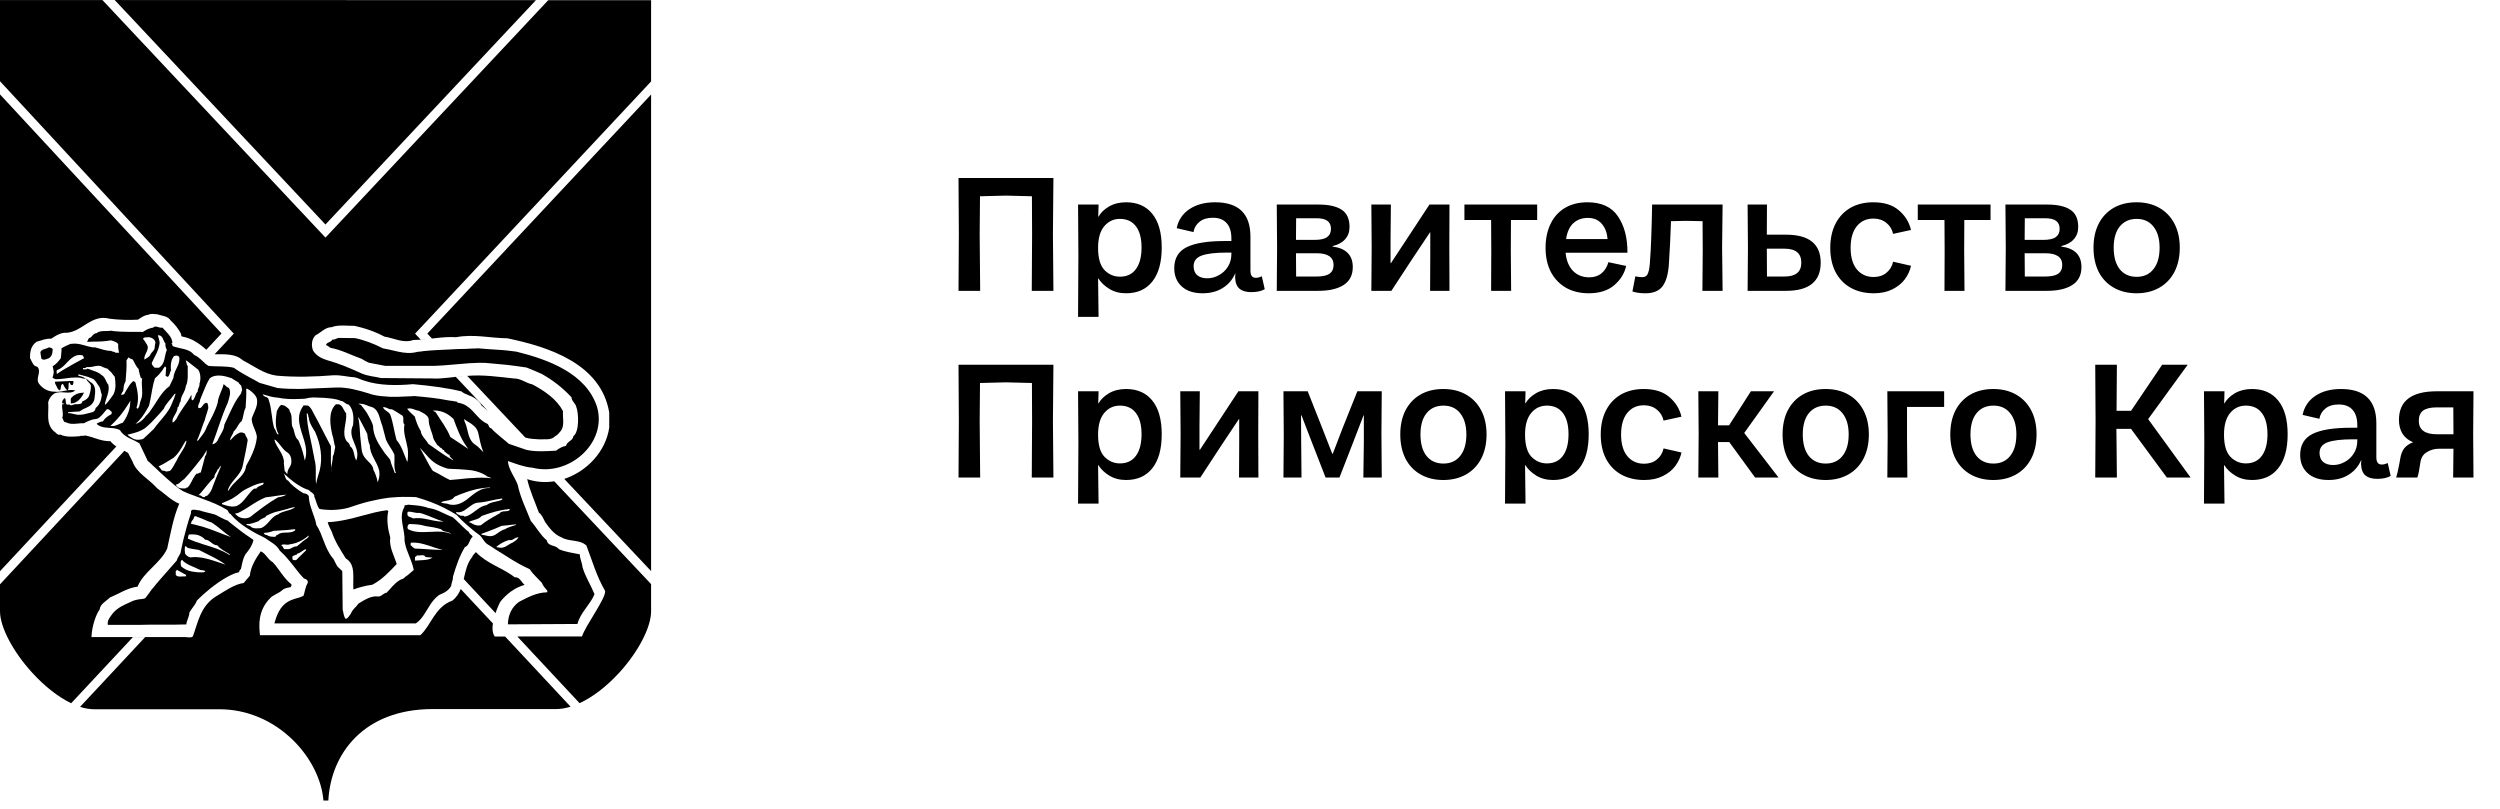
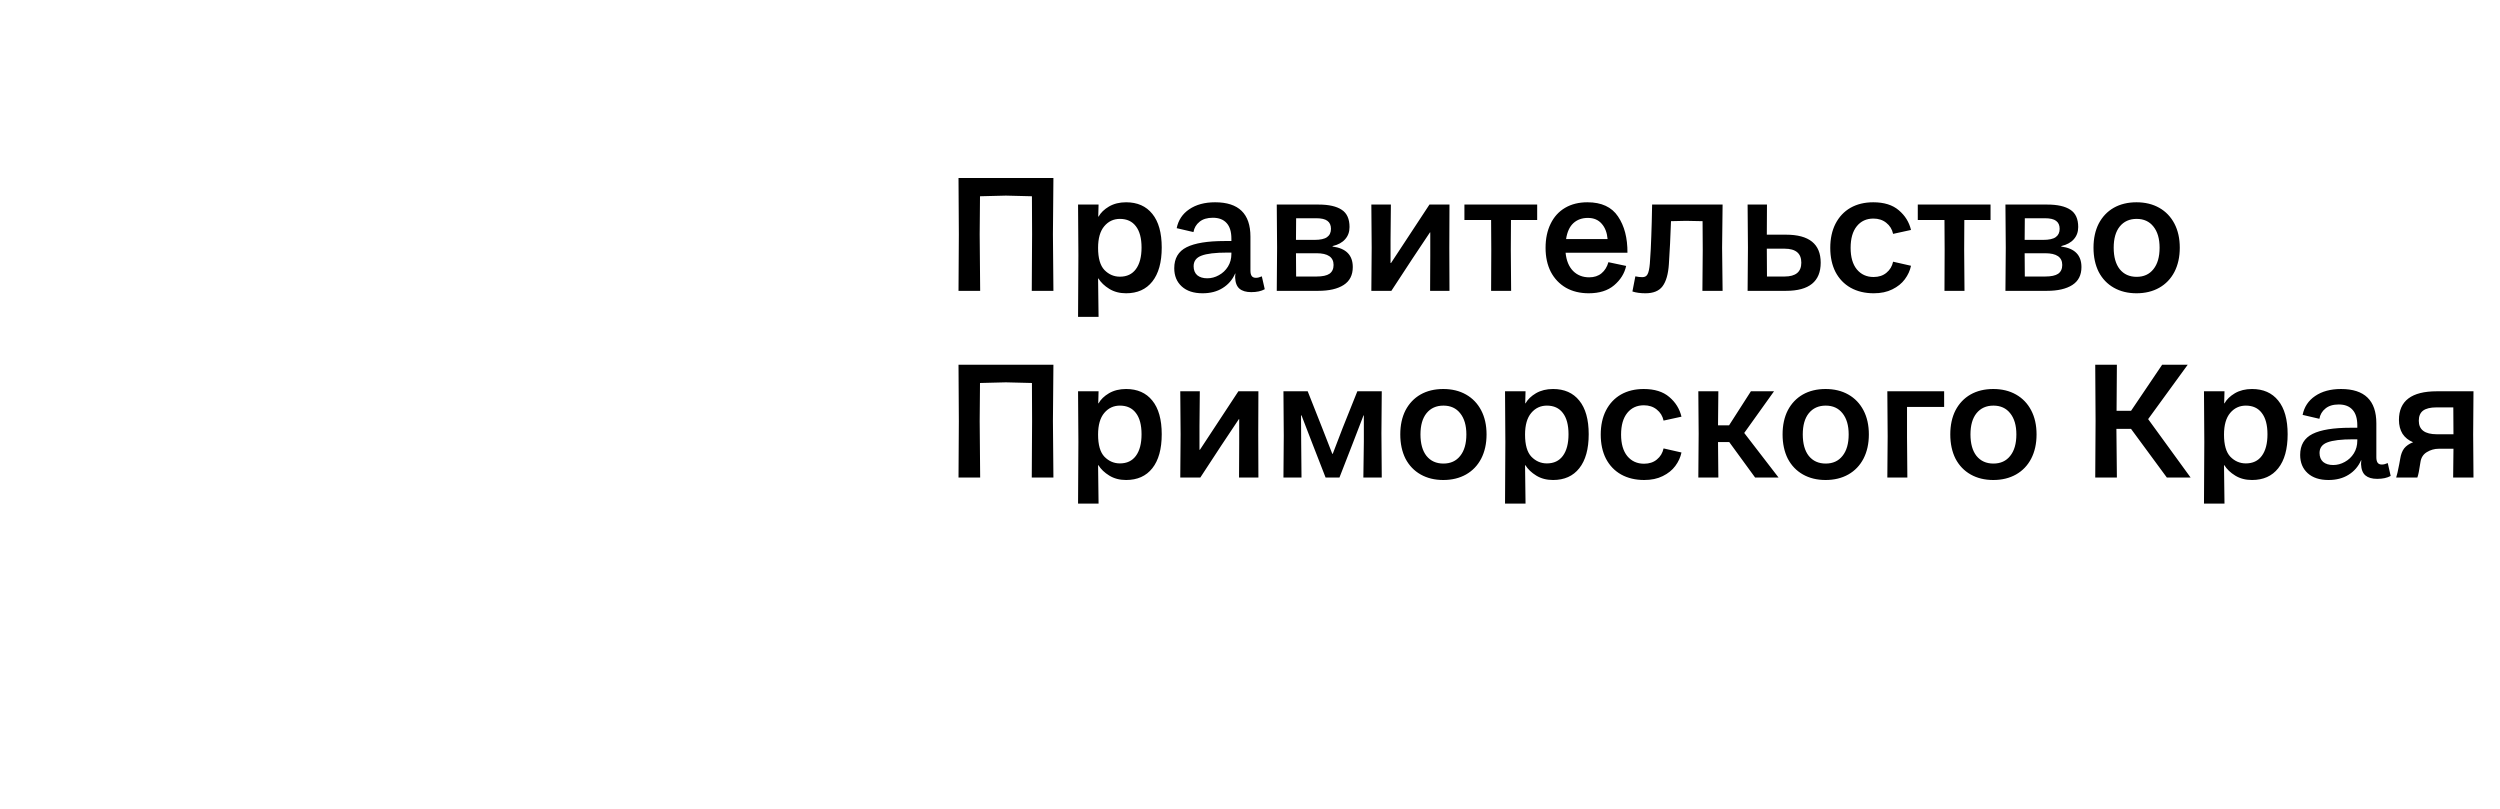
<svg xmlns="http://www.w3.org/2000/svg" width="241" height="78" viewBox="0 0 241 78" fill="none">
  <g clip-path="url(#clip0_213_6699)">
    <path fill-rule="evenodd" clip-rule="evenodd" d="M62.766 0.02H52.848L31.374 22.903L9.873 0.005H0V7.83L22.54 32.163L20.686 34.151C21.672 34.151 22.689 34.082 23.405 34.733C24.474 35.285 25.442 36.054 26.671 36.214C28.472 36.374 30.384 36.321 32.131 36.176C32.881 36.142 33.506 36.336 34.203 36.374C34.45 36.428 34.667 36.534 34.899 36.622C34.968 36.641 35.04 36.675 35.113 36.694C36.521 37.178 38.254 37.178 39.807 37.033C41.414 37.178 42.983 37.372 44.483 37.73C44.875 38.069 45.358 38.103 45.77 38.388C46.021 38.567 46.288 38.781 46.413 39.085C46.623 39.253 46.821 39.439 47.026 39.603L43.938 36.328C44.201 36.302 44.46 36.279 44.727 36.268C43.676 36.306 42.678 36.553 41.578 36.481L36.738 36.443C36.152 36.302 35.489 36.264 34.899 36.016C34.846 35.997 34.789 35.978 34.739 35.944C33.685 35.479 32.721 35.053 31.56 34.729C31.023 34.569 30.506 34.318 30.186 33.804C29.988 33.34 30.026 32.696 30.418 32.323C30.936 32.072 31.347 31.539 31.971 31.539C32.577 31.287 33.472 31.413 34.184 31.413C34.431 31.466 34.663 31.539 34.899 31.592C35.65 31.805 36.361 32.072 37.058 32.449C37.987 32.593 38.878 33.126 39.861 32.772C41.269 32.772 42.556 32.414 43.969 32.506C45.648 32.182 47.255 32.593 48.911 32.612C52.855 33.435 57.942 35.042 58.73 39.77V41.214C58.414 43.487 56.602 45.44 54.394 46.167L62.766 55.054V9.113L41.193 32.159L41.639 32.631C41.281 32.677 40.923 32.715 40.557 32.738L40.013 32.163L62.766 7.849V0.02Z" fill="black" />
-     <path fill-rule="evenodd" clip-rule="evenodd" d="M41.73 68.353H53.617C54.055 68.353 54.519 68.273 55.003 68.124L48.694 61.362H47.696C47.453 61.023 47.441 60.521 47.529 60.011C47.525 60.037 47.514 60.068 47.51 60.094L44.414 56.782C44.414 56.782 44.414 56.774 44.418 56.767C44.251 57.193 44.011 57.585 43.607 57.898C41.894 58.522 41.555 60.308 40.519 61.233H25.061C24.954 60.27 24.867 58.895 25.99 57.719C26.314 57.327 26.831 57.239 27.204 56.896C27.437 56.679 27.741 56.664 28.027 56.592C28.065 56.504 28.172 56.378 28.046 56.291C27.353 55.739 26.923 54.882 26.298 54.2C25.815 53.953 25.62 53.344 25.137 53.146C24.638 53.881 24.174 54.612 24.082 55.503L23.492 56.2C22.601 56.325 21.726 56.95 20.922 57.433C19.262 58.396 19.068 60.144 18.584 61.359C18.371 61.519 18.12 61.412 17.815 61.412H8.818C8.852 60.27 9.336 59.074 9.602 58.77C9.656 58.214 10.227 57.966 10.585 57.608C11.476 57.235 12.264 56.679 13.261 56.553C13.833 55.126 15.493 54.284 16.117 52.879C16.456 51.398 16.688 49.932 17.278 48.558C16.494 48.234 15.87 47.575 15.154 47.077C14.423 46.22 13.155 45.596 12.782 44.507L12.351 43.669C12.237 43.593 12.115 43.524 11.99 43.456L0 56.329V58.933C0 60.449 1.256 62.836 3.122 64.869C4.344 66.202 5.646 67.207 6.861 67.793L12.812 61.419H13.992L7.718 68.14C8.19 68.292 8.643 68.372 9.066 68.372H21.147C23.804 68.372 26.352 69.453 28.32 71.422C29.973 73.074 31.016 75.184 31.18 77.171H31.652C31.884 72.697 35.029 68.353 41.73 68.353Z" fill="black" />
-     <path fill-rule="evenodd" clip-rule="evenodd" d="M48.222 58.019C48.222 58.019 48.222 58.019 48.218 58.022C48.237 57.992 48.233 57.996 48.222 58.019C48.827 57.238 49.665 56.633 50.571 56.381C50.266 56.13 50.091 55.597 49.623 55.65C48.427 54.721 46.962 54.363 45.876 53.221C45.751 53.381 45.538 53.545 45.538 53.667C45.027 54.276 44.883 55.056 44.704 55.818L47.765 59.1C47.753 59.134 47.746 59.169 47.734 59.203C47.932 58.601 48.176 58.106 48.222 58.015V58.019Z" fill="black" />
    <path fill-rule="evenodd" clip-rule="evenodd" d="M43.451 38.638C43.093 38.569 42.72 38.512 42.347 38.444C41.882 38.371 41.364 38.318 40.866 38.265C40.542 38.227 40.241 38.212 39.941 38.177C39.724 38.196 39.51 38.212 39.297 38.212C38.726 38.249 38.117 38.265 37.546 38.249C36.993 38.212 36.457 38.177 35.958 38.052C35.832 38.017 35.691 37.983 35.547 37.926C34.549 37.625 33.494 37.321 32.425 37.355C31.728 37.374 30.997 37.427 30.247 37.442C29.782 37.461 29.318 37.477 28.853 37.496C28.495 37.496 28.137 37.477 27.783 37.477C27.444 37.458 27.086 37.442 26.748 37.404L25.019 36.906C24.714 36.727 24.414 36.567 24.109 36.407C23.61 36.121 23.108 35.855 22.643 35.531C22.624 35.497 22.59 35.478 22.555 35.459C21.805 35.264 20.933 35.352 20.13 35.28C19.913 35.173 19.738 35.013 19.559 34.834C19.433 34.709 19.293 34.583 19.152 34.476C19.045 34.389 18.935 34.316 18.813 34.263C18.775 34.244 18.74 34.229 18.706 34.21C18.44 33.871 18.082 33.73 17.69 33.639C17.404 33.566 17.084 33.513 16.799 33.422C16.745 33.406 16.692 33.387 16.639 33.353C16.604 33.3 16.639 33.136 16.498 33.121C16.532 33.068 16.585 33.102 16.623 33.087C16.604 32.462 16.071 32.051 15.66 31.587C15.573 31.605 15.466 31.587 15.375 31.567C15.18 31.514 14.982 31.423 14.822 31.529C14.803 31.548 14.784 31.567 14.769 31.583C14.644 31.602 14.518 31.617 14.411 31.67C14.179 31.743 13.966 31.864 13.753 32.009C13.646 31.99 13.52 31.99 13.414 31.99H12.45C11.914 31.99 11.415 31.971 10.916 31.918C10.844 31.899 10.771 31.88 10.699 31.88C10.235 31.967 9.648 31.807 9.29 32.131C9.146 32.112 9.039 32.218 8.932 32.325C8.864 32.416 8.791 32.485 8.719 32.542C8.468 32.561 8.506 32.881 8.361 32.953C8.54 32.953 8.734 32.953 8.932 32.934C9.542 32.934 10.128 32.915 10.699 32.809C10.752 32.828 10.825 32.843 10.916 32.881C11.076 32.934 11.289 33.007 11.396 33.167C11.377 33.452 11.415 33.772 11.483 34.004H11.126C11.072 33.932 10.985 33.917 10.912 33.898C10.84 33.898 10.768 33.879 10.718 33.825C10.147 33.825 9.682 33.612 9.165 33.486H8.932C8.632 33.433 8.361 33.361 8.076 33.273C7.703 33.167 7.307 33.079 6.842 33.148C6.823 33.148 6.789 33.148 6.754 33.167C6.416 33.327 6.309 33.346 5.932 33.574C5.951 33.753 5.86 34.522 5.86 34.537C5.646 34.823 5.395 35.127 5.075 35.306C5.163 35.737 5.254 35.824 5.075 36.376C5.075 36.395 5.075 36.41 5.056 36.43H5.075L5.361 36.555C5.879 36.555 6.362 36.468 6.842 36.41C7.128 36.392 7.413 36.376 7.718 36.41C7.824 36.449 7.95 36.483 8.076 36.498H8.289C8.415 36.803 8.628 36.875 8.753 37.123C8.788 37.499 8.7 37.785 8.609 38.086C8.555 38.337 8.308 38.531 8.072 38.638C8.034 38.657 7.984 38.676 7.946 38.676C7.912 39.015 7.535 38.962 7.268 38.962C7.124 38.962 6.983 39.087 6.838 39.068C6.785 39.068 6.732 39.049 6.678 38.981C6.161 39.16 6.465 38.535 6.233 38.375C6.073 38.52 5.947 38.661 6.001 38.874C6.069 38.908 6.161 38.893 6.233 38.946C6.161 38.981 6.092 38.965 6.001 38.965C5.928 39.43 6.161 39.875 6.001 40.267C6.126 40.447 6.088 40.713 6.374 40.713C6.518 40.782 6.675 40.839 6.838 40.854C7.23 40.892 7.68 40.782 8.072 40.801H8.091C8.483 40.584 8.753 40.496 8.929 40.443C9.465 40.317 9.393 40.568 10.288 39.46C10.52 39.388 10.627 39.62 10.768 39.708C10.768 39.78 10.787 39.887 10.714 39.94C10.41 40.1 10.124 40.279 9.93 40.618C9.698 40.633 9.519 40.724 9.321 40.831C9.355 40.865 9.374 40.903 9.393 40.938C9.839 41.258 10.375 41.223 10.908 41.276C11.122 41.311 11.339 41.349 11.552 41.455C11.765 41.813 12.089 42.046 12.443 42.225C12.767 42.385 13.101 42.525 13.406 42.723C13.419 42.736 13.431 42.742 13.444 42.742L14.244 44.437C14.297 44.471 14.354 44.524 14.404 44.562C14.548 44.703 14.689 44.829 14.815 44.955C15.009 45.114 15.188 45.293 15.367 45.472C15.832 45.903 16.296 46.329 16.795 46.74C17.046 46.938 17.313 47.151 17.613 47.33C17.633 47.349 17.667 47.368 17.686 47.368C18.059 47.547 18.436 47.688 18.813 47.814C18.919 47.867 19.045 47.901 19.152 47.94C19.293 47.993 19.437 48.046 19.559 48.099C20.362 48.385 21.166 48.705 21.916 49.169C22.023 49.295 22.057 49.508 22.217 49.542C22.342 49.703 22.502 49.866 22.647 50.007C23.092 50.437 23.595 50.791 24.113 51.096C24.577 51.382 25.042 51.61 25.522 51.846C26.02 52.219 26.664 52.489 26.968 53.08C27.269 53.346 27.54 53.632 27.791 53.936C28.164 54.382 28.507 54.827 28.861 55.277C29.002 55.437 29.146 55.615 29.291 55.756C29.538 55.844 29.771 55.95 29.63 56.274C29.432 56.575 29.382 57.097 29.257 57.435C29.131 57.508 29.005 57.542 28.864 57.595C28.526 57.702 28.149 57.774 27.795 57.987C27.277 58.273 26.778 58.829 26.454 60.093H40.089C40.428 59.861 40.66 59.575 40.873 59.252C41.304 58.627 41.589 57.911 42.301 57.378C42.427 57.272 43.086 57.146 43.462 56.541C43.462 56.541 43.481 56.541 43.481 56.522C43.52 56.198 43.676 55.916 43.676 55.558C43.961 54.595 44.285 53.613 44.818 52.737C44.871 52.718 44.928 52.684 44.963 52.665C45.267 52.432 45.248 52.006 45.553 51.755C45.572 51.595 45.229 51.503 45.195 51.275C45.123 51.222 45.035 51.149 44.963 51.096C44.483 50.685 44.072 50.201 43.641 49.862C43.569 49.843 43.516 49.809 43.462 49.79C42.747 49.505 42.107 49.074 41.285 48.968C41.159 48.914 41.018 48.88 40.873 48.842C40.374 48.716 39.838 48.701 39.32 48.648C39.32 48.648 39.313 48.654 39.301 48.667C39.175 48.72 38.909 48.648 38.996 48.861C38.372 49.862 39.05 50.986 38.996 52.109C39.05 52.501 39.156 52.859 39.301 53.213C39.514 53.803 39.781 54.355 39.887 54.945C39.636 55.178 39.457 55.303 39.301 55.444C39.156 55.532 39.031 55.638 38.871 55.783C38.353 55.928 37.922 56.407 37.549 56.838C37.439 56.948 37.355 57.055 37.264 57.142C36.925 57.176 36.765 57.553 36.407 57.5C36.156 57.462 35.855 57.519 35.55 57.641C35.212 57.786 34.873 57.98 34.568 58.178C34.229 58.642 34.05 58.642 33.818 59.16C33.673 59.339 33.551 59.625 33.319 59.659C33.106 59.392 33.125 59.069 33.034 58.768L32.996 55.056L32.642 54.717C32.356 54.485 32.265 53.952 32.036 53.754C31.252 52.756 31.126 51.541 30.498 50.612C30.445 50.293 30.357 50.007 30.25 49.721C30.037 49.097 29.786 48.526 29.767 47.814C29.641 47.635 29.466 47.563 29.249 47.547C29.123 47.46 28.983 47.388 28.857 47.296C28.484 47.03 28.088 46.74 27.787 46.348C27.787 46.348 27.781 46.342 27.768 46.329C27.444 46.242 27.517 45.724 27.284 45.579C27.444 45.724 27.623 45.864 27.783 46.028C28.122 46.314 28.48 46.599 28.853 46.813C29.154 47.011 29.477 47.151 29.778 47.243C29.904 47.422 30.151 47.494 30.243 47.654C30.296 47.723 30.311 47.78 30.296 47.867C30.475 48.259 30.528 48.709 30.795 49.063C31.598 49.204 32.596 49.204 33.559 48.956C34.256 48.724 34.899 48.507 35.539 48.351C36.202 48.191 36.841 48.065 37.538 47.974C38.09 47.921 38.661 47.886 39.289 47.905C39.556 47.905 39.822 47.905 40.108 47.924C40.359 47.997 40.607 48.069 40.858 48.157C41.734 48.442 42.644 48.834 43.447 49.299C43.641 49.409 43.82 49.516 44.003 49.623C44.304 49.961 44.627 50.266 44.947 50.548C45.164 50.746 45.358 50.906 45.572 51.085C45.804 51.264 46.017 51.443 46.249 51.602C46.535 51.869 46.642 52.227 46.98 52.459C47.247 52.619 47.517 52.779 47.765 52.962C48.157 53.194 48.534 53.441 48.907 53.674C49.604 54.123 50.297 54.53 51.066 54.869C51.367 55.349 51.869 55.779 52.242 56.19C52.33 56.476 52.566 56.708 52.76 56.941C52.741 56.994 52.798 57.066 52.726 57.1C51.709 57.119 50.887 57.584 50.049 58.01C49.299 58.528 48.98 59.332 48.96 60.188L55.669 60.15C55.92 59.08 56.937 58.243 57.31 57.276C56.918 56.328 56.4 55.547 56.149 54.652C56.115 54.226 55.898 53.887 55.898 53.441C55.22 53.297 54.489 53.209 53.883 52.943C53.545 52.497 52.829 52.71 52.707 52.086C52.083 51.568 51.69 50.799 51.173 50.228C50.693 48.994 50.175 47.997 49.905 46.729C49.604 45.944 49.014 45.248 48.96 44.444C49.745 44.711 50.476 45.015 51.333 45.088C54.832 45.979 58.544 42.731 57.562 39.251C56.526 35.984 52.814 34.648 49.779 33.898C49.493 33.863 49.208 33.825 48.903 33.791C48.53 33.753 48.153 33.719 47.761 33.703C47.209 33.665 46.653 33.631 46.101 33.578C45.922 33.597 45.743 33.597 45.564 33.597C45.351 33.612 45.153 33.612 44.94 33.631C44.441 33.631 43.942 33.65 43.44 33.684C42.583 33.722 41.711 33.757 40.85 33.844C40.656 33.882 40.458 33.898 40.245 33.917C39.925 34.004 39.602 34.042 39.282 34.023C38.692 34.004 38.102 33.829 37.53 33.703C37.313 33.665 37.119 33.616 36.906 33.578C36.461 33.346 36.015 33.148 35.531 32.972C35.12 32.828 34.675 32.687 34.229 32.595L32.691 32.576C32.459 32.576 32.299 32.771 32.032 32.736C31.907 33.037 31.515 32.95 31.427 33.254C31.572 33.327 31.712 33.414 31.838 33.525C32.908 33.719 33.852 34.236 34.873 34.594C35.173 34.773 35.231 34.827 35.531 34.952C35.55 34.971 35.569 34.971 35.585 34.971L37.153 35.272H41.814C42.366 35.253 42.903 35.219 43.436 35.166C43.934 35.131 44.433 35.078 44.936 35.04C45.153 35.021 45.347 35.002 45.56 35.002C45.971 34.968 46.364 34.968 46.794 34.983C47.118 35.017 47.437 35.036 47.757 35.07C48.149 35.108 48.526 35.143 48.9 35.177C49.524 35.249 50.148 35.337 50.758 35.428C51.382 35.679 51.721 35.82 52.239 36.053C53.328 36.677 54.238 37.374 55.094 38.303C55.094 38.676 55.505 38.889 55.559 39.247C55.772 39.765 55.879 41.604 55.273 42.049C55.22 42.514 54.668 42.529 54.561 42.978C54.238 43.032 53.899 43.211 53.613 43.443C52.722 43.496 51.648 43.569 50.758 43.371L49.044 42.781C49.01 42.746 48.957 42.693 48.903 42.655C48.53 42.335 48.134 42.03 47.761 41.691C47.616 41.566 47.475 41.425 47.35 41.28C47.137 41.28 47.137 40.995 47.011 40.869C46.349 40.584 45.994 40.066 45.564 39.62C45.385 39.426 45.172 39.247 44.94 39.102C44.708 38.958 44.422 38.851 44.083 38.817V38.729C43.87 38.695 43.653 38.661 43.44 38.623L43.451 38.638ZM40.862 53.99C40.576 54.024 40.291 54.009 40.005 54.043V53.666C40.116 53.719 40.131 53.578 40.203 53.54C40.416 53.575 40.668 53.487 40.862 53.54C40.934 53.575 40.987 53.613 41.022 53.7L41.7 53.754C41.448 53.913 41.163 53.971 40.858 53.986L40.862 53.99ZM39.293 49.367C39.293 49.367 39.312 49.348 39.328 49.333C39.739 49.295 40.024 49.493 40.416 49.44C40.576 49.474 40.721 49.508 40.862 49.565C41.486 49.779 42.13 50.102 42.77 50.281C42.092 50.3 41.502 50.102 40.862 49.996C40.538 49.942 40.203 49.923 39.845 49.977C39.666 49.851 39.415 49.889 39.293 49.672C39.281 49.659 39.274 49.648 39.274 49.638C39.293 49.512 39.255 49.444 39.293 49.371V49.367ZM39.293 50.902C39.274 50.849 39.274 50.795 39.293 50.742C39.312 50.651 39.362 50.544 39.487 50.51C39.952 50.529 40.413 50.544 40.862 50.67C40.9 50.67 40.934 50.689 40.968 50.704C41.486 50.776 42.057 50.864 42.541 51.028C42.682 51.294 43.165 51.206 43.451 51.435C43.47 51.454 43.489 51.473 43.504 51.473C43.485 51.473 43.466 51.473 43.451 51.454C42.594 51.115 41.722 51.294 40.862 51.294C40.325 51.313 39.807 51.256 39.328 51.008C39.308 50.974 39.293 50.94 39.293 50.902ZM39.579 52.547L39.598 52.314C40.062 52.28 40.474 52.349 40.866 52.459C41.49 52.619 42.061 52.886 42.686 52.996C42.115 53.03 41.49 52.958 40.866 52.924C40.58 52.908 40.295 52.886 40.009 52.886C39.849 52.817 39.724 52.691 39.583 52.547H39.579ZM23.728 37.48H23.854C23.926 37.534 24.014 37.587 24.105 37.64C24.372 37.854 24.676 38.105 24.764 38.444C24.909 39.141 24.463 39.727 24.265 40.351C24.265 41.014 24.711 41.493 24.764 42.137C24.692 42.887 24.425 43.546 24.105 44.208C23.98 44.441 23.854 44.673 23.728 44.905C23.656 45.621 23.123 46.028 22.639 46.512C22.407 46.744 22.194 46.992 22.049 47.277H21.962C22.072 46.847 22.354 46.512 22.639 46.173C22.978 45.781 23.317 45.37 23.408 44.852C23.568 44.067 23.747 43.279 23.873 42.461C23.873 42.209 23.656 42.053 23.622 41.817C23.477 41.726 23.298 41.638 23.104 41.711C22.944 41.783 22.784 41.87 22.639 41.996C22.479 42.141 22.335 42.297 22.194 42.461C22.16 42.141 22.46 41.924 22.517 41.604C22.571 41.551 22.605 41.516 22.643 41.478C22.894 41.193 22.982 40.835 23.302 40.587C23.481 40.176 23.462 39.696 23.679 39.304C23.713 38.699 23.766 38.002 23.732 37.484L23.728 37.48ZM20.229 36.464C20.819 35.999 21.729 36.247 22.335 36.464L22.639 36.658L22.997 36.871C23.05 37.065 23.336 37.123 23.283 37.389C23.427 37.549 23.248 37.781 23.229 37.941C23.016 38.208 22.818 38.512 22.643 38.817C22.27 39.514 21.946 40.264 21.627 40.941C21.608 41.478 21.181 41.958 20.983 42.457C20.876 42.651 20.663 42.815 20.465 42.83C20.964 41.562 21.337 40.169 21.946 38.851C22.072 38.406 22.32 37.85 22.072 37.404C21.84 37.332 21.748 37.153 21.554 37.031C21.428 37.636 21.055 38.12 20.983 38.832C20.751 39.673 20.305 40.405 19.932 41.155C19.841 41.421 19.715 41.653 19.555 41.867C19.43 42.046 19.289 42.225 19.148 42.404C19.129 42.423 19.11 42.457 19.076 42.476H18.969C19.041 42.35 19.095 42.225 19.148 42.099C19.308 41.726 19.414 41.349 19.555 40.972C19.608 40.812 19.666 40.671 19.734 40.526C19.822 40.115 19.966 39.811 20.073 39.365C20.092 39.186 20.054 39.007 19.985 38.847C19.772 38.794 19.666 38.935 19.555 39.08C19.449 39.224 19.361 39.384 19.148 39.331H19.129C19.076 39.186 19.11 39.08 19.148 38.973C19.201 38.828 19.289 38.722 19.289 38.543C19.376 38.33 19.468 38.112 19.555 37.884C19.753 37.385 19.947 36.902 20.233 36.456L20.229 36.464ZM17.674 37.911C17.781 37.694 17.891 37.48 17.907 37.233C18.192 36.681 18.067 35.931 18.101 35.287C17.941 35.146 18.028 34.914 17.888 34.77H17.994L18.797 35.394L19.117 35.645C19.13 35.658 19.136 35.671 19.136 35.683C19.35 36.041 19.369 36.612 19.224 37.005C19.258 37.145 19.186 37.271 19.136 37.397C19.098 37.503 19.049 37.591 19.064 37.736C18.938 37.861 18.87 38.036 18.797 38.234C18.744 38.36 18.691 38.486 18.6 38.592C18.333 38.554 18.531 38.234 18.44 38.074C18.226 38.505 17.956 38.897 17.671 39.285C17.419 39.662 17.172 40.02 16.993 40.412C16.905 40.484 16.848 40.591 16.776 40.663C16.741 40.698 16.688 40.717 16.635 40.717C16.597 40.504 16.669 40.306 16.776 40.13C16.921 39.864 17.115 39.613 17.115 39.274C17.294 39.221 17.24 38.863 17.415 38.703C17.415 38.398 17.541 38.166 17.667 37.918L17.674 37.911ZM15.356 32.325C15.729 32.413 15.713 32.843 15.946 33.109C15.927 33.361 15.98 33.54 16.087 33.734C15.835 34.252 15.946 35.055 15.356 35.428C15.336 35.428 15.336 35.447 15.321 35.447H14.91C14.876 35.413 14.838 35.375 14.803 35.341C14.716 35.253 14.659 35.162 14.624 35.002C14.678 34.876 14.75 34.751 14.803 34.629C15.017 34.198 15.268 33.772 15.356 33.269C15.375 33.182 15.39 33.094 15.39 33.003C15.371 32.95 15.371 32.896 15.356 32.843C15.321 32.664 15.283 32.504 15.211 32.325H15.356ZM14.373 32.504H14.392C14.537 32.538 14.693 32.592 14.803 32.698C14.891 32.771 14.963 32.877 14.982 33.022C14.963 33.216 14.895 33.38 14.91 33.593C14.876 33.665 14.838 33.738 14.803 33.787C14.678 33.947 14.537 34.054 14.465 34.252C14.446 34.286 14.411 34.32 14.392 34.339C14.251 34.48 14.091 34.553 13.912 34.663C13.859 34.107 14.465 33.715 14.164 33.216C14.019 33.022 13.947 32.824 13.787 32.679C13.84 32.447 14.164 32.554 14.377 32.5L14.373 32.504ZM14.354 39.125C14.373 39.087 14.373 39.053 14.389 39.015C14.548 38.356 14.64 37.625 14.8 36.944C14.853 36.784 14.887 36.62 14.941 36.464C15.085 36.338 15.226 36.212 15.352 36.072C15.546 35.858 15.725 35.607 15.87 35.356C15.942 35.322 15.995 35.39 16.014 35.443L15.961 36.247C16.068 36.228 16.121 36.392 16.212 36.3C16.391 36.121 16.353 35.889 16.479 35.729C16.441 35.249 16.46 34.693 16.78 34.32C17.031 34.233 17.297 34.267 17.297 34.572C17.297 35.162 16.924 35.573 16.78 36.087C16.745 36.197 16.726 36.304 16.726 36.41L16.334 37.233C15.923 37.519 15.637 37.895 15.352 38.303C15.173 38.588 14.994 38.874 14.8 39.16C14.674 39.354 14.533 39.552 14.389 39.75C14.282 39.875 14.175 39.997 14.05 40.108C13.909 40.34 13.657 40.572 13.391 40.732C13.284 40.785 13.178 40.839 13.067 40.858C13.178 40.77 13.284 40.66 13.391 40.557C13.783 40.146 14.088 39.609 14.354 39.129V39.125ZM11.891 37.625C11.91 37.321 11.944 37.02 12.104 36.768C12.157 36.11 12.23 35.322 12.192 34.735L12.409 34.434C12.409 34.434 12.409 34.453 12.428 34.469C12.5 34.575 12.679 34.594 12.801 34.667C12.98 34.952 13.086 35.31 13.372 35.577C13.372 35.645 13.372 35.702 13.391 35.771C13.444 36.018 13.536 36.308 13.585 36.468H13.711C13.57 37.184 13.871 37.949 13.57 38.592C13.482 38.786 13.482 39.038 13.391 39.236C13.357 39.308 13.303 39.361 13.246 39.415L13.159 39.289C13.429 38.558 13.269 37.667 13.071 36.932C13.071 36.806 12.945 36.772 12.839 36.738C12.679 36.879 12.534 37.039 12.428 37.218C12.249 37.469 12.104 37.755 11.963 38.002C11.876 38.074 11.731 38.002 11.659 38.109C11.712 37.876 11.818 37.808 11.891 37.629V37.625ZM6.823 35.234C6.378 35.485 5.932 35.733 5.483 36.056C5.483 35.95 5.376 35.699 5.57 35.645C6.069 35.466 6.408 34.952 6.819 34.591C7.143 34.324 7.497 34.126 7.996 34.271L8.049 34.415L8.068 34.434L8.121 34.522C8.102 34.541 8.068 34.556 8.049 34.556C7.638 34.788 7.227 35.002 6.815 35.234H6.823ZM9.214 39.339C9.214 39.498 9.088 39.662 8.963 39.712C8.944 39.712 8.929 39.731 8.91 39.731C8.624 39.803 8.338 39.891 8.053 39.948C7.946 39.967 7.836 39.982 7.729 39.982C7.463 40.02 7.143 39.91 6.819 39.841C6.732 39.841 6.659 39.822 6.568 39.822V39.734L6.819 39.715L7.676 39.662C7.782 39.575 7.923 39.502 8.049 39.43C8.373 39.285 8.692 39.163 8.906 38.893C8.978 38.805 9.031 38.699 9.085 38.554C9.138 38.074 9.332 37.378 8.906 36.966C8.852 36.913 8.799 36.879 8.731 36.841C8.514 36.647 8.3 36.483 8.053 36.376C7.908 36.304 7.748 36.251 7.588 36.232C7.535 36.178 7.535 36.125 7.55 36.087C7.71 36.125 7.889 36.159 8.049 36.212C8.35 36.281 8.639 36.373 8.906 36.498C8.959 36.532 9.016 36.551 9.066 36.586C9.21 36.73 9.298 36.871 9.458 37.123C9.709 37.374 9.69 37.766 9.816 38.071C9.762 38.55 9.622 39.034 9.21 39.339H9.214ZM10.162 39.015L10.109 38.962C10.216 38.337 10.589 37.766 10.448 37.103C10.196 36.799 10.162 36.373 9.823 36.175C9.572 35.942 9.252 35.817 8.913 35.71C8.753 35.638 8.574 35.584 8.415 35.531C8.361 35.657 8.182 35.584 8.057 35.603H8.003V35.478H8.057C8.163 35.497 8.289 35.478 8.342 35.386C8.536 35.405 8.734 35.386 8.913 35.352C9.252 35.28 9.591 35.173 9.915 35.386C10.056 35.424 10.181 35.512 10.345 35.531L10.756 35.923C10.79 35.992 10.844 36.064 10.901 36.117C10.935 36.19 11.007 36.243 11.061 36.312C11.148 36.883 11.202 37.454 10.95 37.991C10.931 38.025 10.916 38.044 10.897 38.078C10.68 38.364 10.432 38.756 10.166 39.007L10.162 39.015ZM10.893 41.067C10.806 41.067 10.733 41.067 10.642 41.052C10.729 40.98 10.802 40.892 10.893 40.82C11.43 40.302 11.891 39.712 12.302 39.053L12.428 38.859L12.572 38.627C12.553 38.965 12.519 39.27 12.428 39.575C12.302 40.001 12.104 40.397 11.838 40.751C11.537 40.823 11.232 41.052 10.893 41.071V41.067ZM14.803 41.372L14.392 41.764L13.84 42.282C13.715 42.354 13.555 42.388 13.395 42.388C13.216 42.407 13.037 42.373 12.896 42.32C12.736 42.213 12.557 42.141 12.431 42.034C12.378 42 12.325 41.947 12.291 41.908C12.325 41.889 12.378 41.87 12.431 41.87C12.755 41.783 13.09 41.711 13.395 41.585C13.589 41.516 13.768 41.406 13.947 41.299C14.107 41.174 14.251 41.048 14.392 40.907C14.537 40.782 14.678 40.641 14.803 40.496C14.998 40.298 15.177 40.104 15.356 39.906C15.5 39.746 15.641 39.567 15.786 39.407C16.018 38.855 16.464 38.516 16.783 38.032V38.014C16.837 37.994 16.871 37.941 16.928 37.96C16.875 38.12 16.84 38.246 16.783 38.39C16.677 38.623 16.589 38.855 16.483 39.106C16.231 39.677 15.786 40.161 15.356 40.679C15.177 40.892 14.998 41.105 14.838 41.337L14.803 41.376V41.372ZM16.391 45.389C16.247 45.408 16.125 45.476 15.961 45.442C15.889 45.354 15.694 45.404 15.588 45.335C15.515 45.225 15.443 45.118 15.356 45.031C15.336 45.012 15.302 44.977 15.283 44.958C15.302 44.939 15.336 44.939 15.356 44.924C15.854 44.707 16.247 44.406 16.749 44.121C16.749 44.121 16.768 44.102 16.783 44.083C17.195 43.725 17.442 43.279 17.674 42.872C17.747 42.746 17.819 42.62 17.907 42.499H17.979C17.941 42.784 17.819 43.036 17.674 43.283C17.461 43.66 17.176 44.033 17.016 44.425C16.928 44.551 16.856 44.692 16.783 44.837C16.677 45.031 16.57 45.21 16.391 45.389ZM18.961 45.64C18.908 45.693 18.851 45.766 18.801 45.834C18.535 46.192 18.428 46.637 18.089 46.995C18.002 46.961 17.945 47.033 17.929 47.068C17.842 47.087 17.77 47.087 17.678 47.087C17.377 47.087 17.073 47.033 16.947 46.714C17.286 46.679 17.393 46.413 17.678 46.234C17.697 46.215 17.712 46.215 17.731 46.215C18.089 45.823 18.447 45.411 18.801 44.966C18.908 44.825 19.034 44.68 19.14 44.536C19.281 44.376 19.407 44.197 19.548 44.018C19.567 43.999 19.567 43.98 19.582 43.965C19.727 43.77 19.814 43.534 19.974 43.359C19.867 43.538 19.955 43.839 19.78 43.949C19.707 44.235 19.635 44.536 19.548 44.84C19.475 45.073 19.422 45.32 19.353 45.556C19.266 45.537 19.213 45.59 19.14 45.628C19.087 45.648 19.034 45.682 18.961 45.648V45.64ZM20.53 46.835C20.423 47.193 20.279 47.513 19.978 47.783C19.905 47.822 19.799 47.783 19.765 47.89C19.677 47.943 19.605 47.928 19.548 47.909C19.422 47.841 19.334 47.696 19.14 47.749H19.121C19.134 47.749 19.14 47.743 19.14 47.73C19.3 47.589 19.426 47.445 19.548 47.285C19.905 46.873 20.21 46.428 20.675 46.002C20.64 45.701 20.926 45.518 20.975 45.252C21.12 45.217 21.154 45.019 21.227 44.932L21.299 44.966C21.014 45.59 20.781 46.215 20.53 46.839V46.835ZM21.387 48.602C21.387 48.53 21.421 48.476 21.474 48.476C21.775 48.332 22.312 48.153 22.636 47.905C22.902 47.745 23.241 47.426 23.511 47.262C23.709 47.155 23.884 47.049 24.101 46.961C24.494 46.763 24.905 46.603 25.369 46.531C25.51 46.584 25.35 46.637 25.35 46.71C25.133 46.835 24.832 46.87 24.707 47.102C24.634 47.121 24.528 47.083 24.474 47.121C24.33 47.228 24.208 47.353 24.101 47.494C23.724 47.924 23.424 48.457 22.887 48.743C22.814 48.777 22.727 48.796 22.636 48.815C22.224 48.884 21.779 48.728 21.387 48.598V48.602ZM26.759 51.568C26.618 51.53 26.633 51.709 26.527 51.747C26.222 51.747 25.937 51.747 25.723 51.568C25.579 51.602 25.472 51.48 25.419 51.37C25.742 51.37 26.043 51.302 26.367 51.176C26.831 51.142 27.315 51.123 27.776 51.085C28.008 51.05 28.24 51.031 28.453 51.012V51.123C28.274 51.283 28.023 51.317 27.776 51.336C27.402 51.351 27.006 51.317 26.759 51.568ZM29.508 53.049L28.849 53.693L28.549 53.997C28.423 53.978 28.244 54.051 28.191 53.891V53.624C28.351 53.571 28.442 53.48 28.621 53.464V53.377C28.708 53.377 28.781 53.339 28.853 53.304C29.085 53.198 29.245 52.984 29.512 52.946V53.053L29.508 53.049ZM29.759 51.621C29.797 51.732 29.672 51.816 29.615 51.888C29.367 52.033 29.097 52.265 28.849 52.478C28.762 52.55 28.689 52.619 28.598 52.672C28.24 52.672 28.134 52.886 27.814 52.939H27.402C27.277 52.813 27.277 52.638 27.098 52.566C27.292 52.406 27.543 52.528 27.776 52.512C27.829 52.512 27.863 52.493 27.901 52.478C28.225 52.44 28.545 52.352 28.849 52.212C29.173 52.067 29.474 51.854 29.759 51.621ZM27.779 49.032C28.012 48.96 28.225 48.907 28.457 48.872C28.297 49.032 28.046 49.124 27.779 49.196C27.441 49.303 27.064 49.375 26.816 49.588C26.119 49.786 25.868 50.643 25.156 50.909C24.798 50.928 24.353 51.016 24.105 50.696H24.086C23.96 50.658 23.747 50.643 23.747 50.517C23.873 50.517 23.98 50.517 24.105 50.498C24.372 50.445 24.638 50.338 24.909 50.251C25.087 50.056 25.373 49.946 25.62 49.84V49.752C26.051 49.539 26.405 49.36 26.907 49.272C27.208 49.2 27.498 49.112 27.783 49.04L27.779 49.032ZM27.619 47.692C27.353 47.818 27.14 47.905 26.797 47.943C25.887 48.461 24.958 49.177 24.101 49.851C23.637 50.068 23.1 49.977 22.761 49.619C22.693 49.6 22.693 49.531 22.693 49.474C22.887 49.527 23.012 49.402 23.157 49.348C23.496 49.169 23.801 48.975 24.105 48.777C24.57 48.476 25.034 48.172 25.62 47.94C26.245 47.886 26.961 47.723 27.619 47.688V47.692ZM28.05 44.764C27.996 44.943 27.871 45.103 27.783 45.282C27.73 45.408 27.696 45.533 27.711 45.674C27.57 45.655 27.57 45.48 27.444 45.408L27.357 44.623H27.376C27.395 43.751 26.626 43.142 26.447 42.392H26.534C26.999 42.769 27.25 43.374 27.768 43.66C27.787 43.66 27.787 43.679 27.787 43.679C28.073 43.93 28.145 44.395 28.053 44.768L28.05 44.764ZM30.799 45.408C30.673 45.853 30.532 46.264 30.475 46.675C30.369 45.925 30.547 45.015 30.315 44.284C30.3 44.159 30.281 44.033 30.247 43.907C30.014 42.518 29.603 41.231 29.569 39.841C29.767 39.86 29.675 40.142 29.767 40.267C29.805 40.713 30.018 41.037 30.25 41.429C30.304 41.497 30.342 41.57 30.391 41.661C30.89 42.803 31.141 44.105 30.802 45.408H30.799ZM34.351 44.391C34.085 44.018 34.191 43.321 33.746 43.017C33.746 42.838 33.586 42.659 33.422 42.537C32.885 41.733 33.46 40.789 33.369 39.841C33.045 39.502 33.045 38.859 32.371 38.984C31.602 39.7 31.834 41.071 32.048 41.966C32.173 42.251 32.173 42.7 32.314 43.074C32.242 43.374 32.242 43.717 32.082 44.003C32.093 44.395 31.945 44.779 31.926 45.153C31.933 45.27 31.941 45.392 31.956 45.503C31.926 45.389 31.918 45.27 31.926 45.153C31.876 44.482 31.918 43.736 31.903 43.02C31.279 41.878 30.833 40.915 30.243 39.864C30.171 39.704 30.083 39.563 29.991 39.399C29.653 38.95 29.596 39.133 29.276 39.076C29.024 39.399 28.903 39.719 28.846 40.039C28.811 40.271 28.811 40.504 28.846 40.736C29.005 41.912 29.828 43.108 29.382 44.395C29.257 43.805 29.097 43.18 28.846 42.628C28.811 42.556 28.792 42.502 28.758 42.434C28.347 42.095 28.434 41.543 28.168 41.097C28.061 40.652 28.206 40.043 27.936 39.67C27.936 39.544 27.863 39.438 27.776 39.365C27.688 39.278 27.562 39.205 27.452 39.114L27.132 39.026C26.866 39.171 26.828 39.418 26.687 39.616C26.58 40.367 26.47 41.204 26.866 41.867H26.778C26.584 41.726 26.633 41.493 26.439 41.295C26.173 40.458 26.222 39.456 25.902 38.547C25.864 38.189 25.419 38.333 25.331 38.01C25.815 38.154 26.279 38.31 26.778 38.333C27.117 38.402 27.437 38.44 27.776 38.459C28.134 38.478 28.491 38.478 28.846 38.459C29.059 38.459 29.253 38.44 29.47 38.425C29.702 38.352 29.969 38.314 30.239 38.314C30.578 38.314 30.932 38.352 31.237 38.352C31.808 38.406 32.379 38.425 32.878 38.653C33.163 38.653 33.323 39.011 33.612 38.992C34.092 39.51 34.111 40.26 34.039 40.972C33.395 42.259 34.842 43.077 34.343 44.399L34.351 44.391ZM36.403 46.497C36.35 46.085 36.186 45.655 35.992 45.282C35.973 44.977 35.779 44.745 35.547 44.532C35.406 44.372 35.246 44.231 35.135 44.067C34.812 43.637 34.85 43.07 34.778 42.552C34.667 41.787 34.724 41.052 34.526 40.248H34.58C34.846 40.713 35.116 41.265 35.402 41.821C35.421 42.087 35.474 42.373 35.543 42.64C35.581 42.727 35.615 42.834 35.653 42.925C35.653 43.873 36.369 44.498 36.563 45.408C36.617 45.819 36.544 46.177 36.403 46.497ZM38.048 45.587C37.922 45.175 37.709 44.783 37.618 44.338C37.599 44.303 37.58 44.265 37.546 44.231C37.42 44.052 37.222 43.858 37.1 43.694C36.529 42.853 35.973 42.072 35.958 41.018C35.851 40.694 35.707 40.393 35.547 40.127C35.352 39.734 35.082 39.396 34.797 39.038L34.53 38.931C34.941 38.878 35.246 39.019 35.547 39.148C35.691 39.201 35.813 39.236 35.939 39.274C36.582 39.613 36.597 40.454 36.849 41.025L37.207 42.381C37.313 42.613 37.42 42.807 37.546 43.005C37.724 43.272 37.884 43.523 38.025 43.843C38.063 44.433 37.919 45.023 38.17 45.609L38.044 45.59L38.048 45.587ZM39.297 44.391C39.278 44.425 39.278 44.479 39.259 44.532C38.958 43.835 38.741 43.017 38.223 42.411C37.991 41.608 37.904 40.732 37.618 39.967C37.599 39.929 37.58 39.894 37.546 39.86C37.351 39.628 37.028 39.559 36.921 39.255C37.169 39.221 37.332 39.361 37.546 39.434C37.618 39.453 37.687 39.468 37.778 39.453C38.082 39.597 38.368 39.811 38.669 39.99C39.08 40.15 38.722 40.686 38.992 40.919C38.833 41.684 39.171 42.453 39.297 43.222C39.316 43.348 39.331 43.489 39.331 43.633C39.331 43.846 39.331 44.132 39.297 44.402V44.391ZM39.975 40.142C39.975 40.142 39.438 39.677 39.297 39.464C39.259 39.445 39.259 39.411 39.259 39.396H39.297C39.724 39.285 40.009 39.575 40.367 39.59C40.493 39.662 40.687 39.75 40.866 39.856C41.117 40.016 41.368 40.229 41.33 40.534C41.349 41.158 41.669 41.676 41.761 42.209C41.833 42.461 42.046 42.693 42.153 42.906C42.312 42.959 42.419 43.211 42.598 43.211C42.598 43.424 42.846 43.298 42.83 43.511C43.009 43.618 43.154 43.831 43.348 43.85C43.329 43.976 43.386 44.044 43.455 44.117C43.542 44.205 43.649 44.258 43.706 44.383C43.618 44.345 43.546 44.296 43.455 44.239C42.724 43.828 42.027 43.291 41.296 42.792C41.205 42.613 41.029 42.419 40.866 42.202C40.706 42.004 40.58 41.791 40.565 41.558C40.279 41.113 40.119 40.633 39.975 40.13V40.142ZM43.455 48.655C43.386 48.636 43.314 48.617 43.242 48.602C43.025 48.495 42.705 48.568 42.526 48.423C42.773 48.263 43.15 48.297 43.455 48.172C43.599 48.118 43.721 48.031 43.813 47.886C44.19 47.726 44.563 47.566 44.955 47.441C45.172 47.368 45.366 47.3 45.579 47.247C46.097 47.102 46.649 47.014 47.224 46.995V47.049C46.547 47.011 46.063 47.334 45.579 47.692C45.366 47.852 45.168 48.031 44.955 48.191C44.525 48.492 44.064 48.728 43.455 48.655ZM49.988 51.797C49.844 52.048 49.684 52.12 49.436 52.299C49.238 52.371 49.078 52.478 48.919 52.585C48.667 52.745 48.401 52.87 48.008 52.764C47.94 52.783 47.902 52.764 47.849 52.71C48.149 52.478 48.545 52.212 48.919 52.105C48.991 52.086 49.044 52.067 49.097 52.052C49.471 52.158 49.562 51.785 49.988 51.8V51.797ZM49.756 50.601C49.505 50.689 49.185 50.761 48.919 50.887C48.846 50.921 48.759 50.959 48.702 51.012C48.344 51.085 48.077 51.336 47.773 51.53C47.719 51.568 47.647 51.602 47.593 51.618C47.22 51.797 46.809 51.583 46.417 51.545V51.458C46.843 51.298 47.327 51.138 47.773 50.944C47.967 50.871 48.165 50.784 48.359 50.692C48.538 50.673 48.736 50.654 48.915 50.639C49.181 50.605 49.452 50.567 49.718 50.551C49.718 50.571 49.737 50.586 49.752 50.605L49.756 50.601ZM49.132 49.067V49.154C49.078 49.227 49.006 49.246 48.919 49.265C48.667 49.318 48.347 49.227 48.134 49.512C48.008 49.565 47.902 49.638 47.776 49.71C47.293 49.977 46.813 50.262 46.349 50.635C46.044 50.708 45.812 50.62 45.579 50.51C45.454 50.437 45.328 50.365 45.187 50.331C45.313 50.258 45.438 50.205 45.579 50.171C45.903 50.064 46.242 49.992 46.421 49.74C46.866 49.581 47.312 49.44 47.776 49.31C48.149 49.223 48.526 49.131 48.919 49.097C48.991 49.078 49.059 49.063 49.132 49.063V49.067ZM47.776 48.157C47.989 48.122 48.206 48.088 48.42 48.05V48.157C48.226 48.263 48.008 48.301 47.776 48.355C47.472 48.423 47.152 48.495 46.901 48.694C46.364 48.781 45.991 49.139 45.579 49.428C45.385 49.569 45.187 49.695 44.955 49.767C44.902 49.767 44.848 49.786 44.776 49.805C44.704 49.645 44.437 49.767 44.331 49.68C44.19 49.607 43.973 49.539 43.957 49.36C44.369 49.447 44.673 49.287 44.955 49.074C45.172 48.914 45.366 48.751 45.579 48.625C45.705 48.556 45.846 48.484 45.991 48.465C46.615 48.427 47.186 48.286 47.776 48.16V48.157ZM47.365 46.104C46.779 46.032 46.189 46.032 45.579 46.085C45.366 46.085 45.168 46.104 44.955 46.12C44.456 46.173 43.957 46.23 43.455 46.264C43.436 46.264 43.42 46.264 43.401 46.283C42.83 46.032 42.312 45.659 41.757 45.408C41.65 45.354 41.205 44.532 40.866 43.892C40.614 43.447 40.435 43.089 40.474 43.161C40.614 43.321 40.74 43.466 40.866 43.591C41.597 44.429 41.92 44.787 43.15 45.179C43.257 45.179 43.344 45.198 43.451 45.198C43.95 45.217 44.449 45.233 44.951 45.286C45.168 45.305 45.381 45.32 45.576 45.358C46.04 45.446 46.486 45.606 46.878 45.857C47.003 46.017 47.217 45.964 47.358 46.108L47.365 46.104ZM44.955 40.553C45.149 40.679 45.385 40.801 45.579 40.964C45.812 41.143 46.01 41.376 46.097 41.714C46.223 42.285 46.349 42.998 46.596 43.588C46.345 43.355 46.132 43.07 45.846 42.891C45.739 42.838 45.652 42.746 45.579 42.678C45.168 42.232 45.115 41.623 44.955 41.071C44.902 40.911 44.848 40.751 44.776 40.606L44.742 40.393C44.81 40.447 44.883 40.5 44.955 40.553ZM44.955 43.013C45.027 43.1 45.081 43.192 45.149 43.279C45.081 43.245 45.023 43.192 44.955 43.154C44.437 42.815 44.011 42.51 43.455 42.156C43.436 42.156 43.436 42.141 43.42 42.141C43.082 41.284 42.511 40.568 41.993 39.731C41.939 39.662 41.795 39.696 41.761 39.571C42.423 39.552 42.975 39.765 43.455 40.157C43.542 40.229 43.634 40.302 43.721 40.389C44.045 41.28 44.384 42.209 44.955 43.013Z" fill="black" />
    <path fill-rule="evenodd" clip-rule="evenodd" d="M34.062 56.83C34.313 56.724 34.599 56.636 34.903 56.564C35.242 56.476 35.581 56.404 35.886 56.37C36.849 55.871 37.565 55.083 38.242 54.371C37.991 53.548 37.492 52.73 37.618 51.801C37.386 50.978 37.226 50.015 37.458 49.162C37.458 49.162 37.454 49.162 37.45 49.162C37.439 49.204 37.431 49.246 37.424 49.288L37.325 49.181C36.518 49.28 35.733 49.493 34.907 49.714C33.871 50 32.782 50.285 31.587 50.339C31.674 50.658 31.838 50.963 31.983 51.264C32.284 52.193 32.821 53.015 33.338 53.834C34.336 54.439 33.982 55.707 34.069 56.834L34.062 56.83Z" fill="black" />
    <path fill-rule="evenodd" clip-rule="evenodd" d="M51.302 37.051C50.643 36.91 50.247 36.48 49.501 36.48C48.047 36.327 46.562 36.103 45.042 36.236L50.636 42.176C51.043 42.309 51.492 42.32 51.93 42.351C52.486 42.316 53.111 42.476 53.518 42.05C53.75 41.94 53.91 41.726 54.055 41.547C54.447 41.068 54.234 40.26 54.268 39.636C53.697 38.494 52.429 37.637 51.306 37.047L51.302 37.051Z" fill="black" />
    <path fill-rule="evenodd" clip-rule="evenodd" d="M59.682 64.861C61.529 62.847 62.766 60.468 62.766 58.933V56.31L53.43 46.399C52.574 46.532 51.687 46.479 50.822 46.19C51.074 47.316 51.553 48.329 51.949 49.418C52.25 49.616 52.376 50.008 52.555 50.328C52.966 50.914 53.446 51.539 54.108 51.79C54.858 52.255 55.875 51.969 56.533 52.594C57.086 54.041 57.516 55.575 58.334 56.968C58.422 57.68 56.442 60.289 56.103 61.358H49.87L55.871 67.785C57.127 67.203 58.453 66.198 59.682 64.858V64.861Z" fill="black" />
    <path fill-rule="evenodd" clip-rule="evenodd" d="M0 9.1V55.063L11.213 43.039C11.213 43.039 11.228 43.047 11.236 43.051C11.019 42.914 10.813 42.75 10.646 42.529C9.755 42.564 9.001 42.118 8.201 41.977C8.022 42.065 7.862 41.962 7.664 42.05C7.074 42.103 6.343 42.156 5.806 41.89C5.521 41.996 5.399 41.673 5.182 41.566C4.379 40.797 4.737 39.818 4.645 38.783C4.717 38.459 4.912 38.158 5.197 37.96C5.822 37.587 6.713 38.105 7.249 37.641C7.002 37.576 6.766 37.587 6.53 37.621C6.69 37.389 6.541 37.062 6.663 36.852C6.751 36.906 6.77 37.012 6.823 37.085C6.857 37.119 6.911 37.138 7.002 37.119C7.074 37.012 7.09 36.852 7.074 36.727H6.823L5.289 36.795C5.289 37.012 5.429 37.172 5.502 37.332C5.521 37.477 5.662 37.583 5.787 37.637C5.913 37.404 5.806 37.1 6.054 36.993C6.176 37.203 6.282 37.492 6.503 37.621C6.107 37.686 5.711 37.816 5.27 37.758C4.679 37.758 4.165 37.507 3.788 37.028C3.339 36.475 4.074 35.866 3.59 35.348C3.198 35.314 3.092 34.869 2.897 34.526C2.878 33.902 2.985 33.311 3.541 32.938C4.005 32.813 4.432 32.615 4.931 32.653C5.323 32.401 5.7 32.135 6.18 32.082C7.84 32.169 8.731 30.224 10.57 30.726C11.445 30.833 12.389 30.871 13.3 30.814C13.604 30.619 13.924 30.368 14.297 30.349C14.529 30.204 14.868 30.277 15.154 30.296C15.599 30.456 16.17 30.441 16.456 30.901C16.867 31.259 17.24 31.758 17.473 32.222C17.385 32.276 17.511 32.348 17.526 32.436C18.436 32.584 19.201 33.094 19.89 33.715L21.356 32.146L0 9.1Z" fill="black" />
    <path fill-rule="evenodd" clip-rule="evenodd" d="M17.408 53.293C17.301 53.545 17.107 53.758 17.035 54.044C16.947 54.131 16.856 54.238 16.783 54.329C16.304 54.881 15.82 55.418 15.356 55.951C15.177 56.168 14.982 56.381 14.803 56.614C14.659 56.773 14.518 56.952 14.392 57.15C14.267 57.31 14.126 57.489 14 57.668C13.821 57.741 13.608 57.756 13.395 57.775C13.2 57.813 13.003 57.847 12.824 57.919C12.683 57.992 12.557 58.045 12.431 58.099C11.879 58.35 11.342 58.582 10.897 59.096C10.897 59.096 10.891 59.102 10.878 59.115C10.592 59.526 10.322 59.774 10.394 60.238H13.395L14.392 60.219H16.783L17.674 60.2H17.96C17.998 59.789 18.245 59.469 18.265 59.024C18.424 58.757 18.638 58.506 18.801 58.255C18.874 58.129 18.942 58.022 18.98 57.897C19.034 57.843 19.087 57.79 19.14 57.737C19.266 57.611 19.407 57.486 19.548 57.345C20.423 56.56 21.581 55.684 22.636 55.273C22.78 55.239 22.902 55.186 23.028 55.167C23.081 55.06 23.1 54.915 23.222 54.866C23.332 54.382 23.401 53.903 23.633 53.472C23.793 53.278 23.957 53.061 24.098 52.848C24.258 52.581 24.383 52.311 24.436 52.045C24.33 51.972 24.204 51.9 24.098 51.812C23.599 51.492 23.115 51.119 22.632 50.742C22.419 50.583 22.201 50.404 22.007 50.244L22.041 50.225C21.562 50.065 21.17 49.813 20.72 49.6C20.328 49.494 19.936 49.406 19.544 49.299C19.437 49.265 19.311 49.227 19.205 49.193H19.133C19.045 49.193 18.916 49.155 18.794 49.139C18.561 49.12 18.363 49.139 18.421 49.444C18.135 50.267 17.884 51.173 17.671 52.048C17.583 52.479 17.476 52.886 17.404 53.297L17.408 53.293ZM17.907 55.563H17.674C17.408 55.582 17.103 55.635 16.943 55.418V55.045C17.016 55.079 17.016 54.972 17.031 54.919L17.674 55.277L17.941 55.422C17.941 55.475 17.941 55.509 17.907 55.566V55.563ZM19.601 55.17H19.136C19.03 55.17 18.904 55.151 18.797 55.136C18.386 55.102 18.013 54.992 17.671 54.759C17.598 54.706 17.53 54.653 17.457 54.584C17.438 54.44 17.332 54.066 17.545 53.979C17.598 53.96 17.617 53.979 17.617 54.051C17.636 54.07 17.651 54.085 17.671 54.104C18.009 54.39 18.402 54.55 18.797 54.71C18.904 54.763 19.03 54.816 19.136 54.87C19.209 54.889 19.262 54.923 19.315 54.957C19.384 54.957 19.475 54.957 19.548 54.976C19.635 54.976 19.707 55.011 19.799 55.049C19.78 55.121 19.673 55.155 19.601 55.174V55.17ZM18.71 49.832C18.744 49.798 18.763 49.779 18.797 49.76C18.885 49.741 19.03 49.832 19.098 49.867H19.136C19.277 49.92 19.422 49.977 19.544 50.027C19.829 50.152 20.096 50.278 20.401 50.365C21.044 50.777 21.649 51.382 22.259 51.774C21.402 51.474 20.473 51.059 19.544 50.777C19.403 50.739 19.277 50.704 19.136 50.67C19.03 50.632 18.904 50.598 18.797 50.579C18.672 50.544 18.546 50.525 18.424 50.51C18.405 50.171 18.672 50.152 18.71 49.832ZM18.211 51.527C18.428 51.508 18.622 51.508 18.801 51.527C18.927 51.546 19.034 51.565 19.14 51.599C19.281 51.652 19.426 51.725 19.548 51.812C19.635 51.866 19.707 51.957 19.78 52.029C20.225 52.014 20.458 52.566 20.941 52.566C21.299 52.977 21.706 53.156 22.137 53.423V53.511C21.314 52.977 20.423 52.726 19.548 52.46C19.407 52.406 19.281 52.372 19.14 52.315C19.034 52.281 18.908 52.243 18.801 52.208C18.569 52.117 18.337 52.029 18.105 51.923C18.139 51.778 18.139 51.637 18.211 51.527ZM17.838 52.654C17.945 52.654 18.017 52.741 18.089 52.814C18.322 52.882 18.569 52.92 18.801 52.955C18.927 52.974 19.034 52.993 19.14 53.008C19.174 53.027 19.213 53.027 19.228 53.042C19.334 53.096 19.441 53.153 19.548 53.202C20.244 53.56 21.086 53.933 21.744 54.436C21.086 54.222 20.317 53.918 19.548 53.773C19.422 53.754 19.281 53.739 19.14 53.72C19.034 53.72 18.908 53.701 18.801 53.701C18.641 53.701 18.497 53.72 18.337 53.735C18.139 53.682 17.945 53.541 17.838 53.362C17.819 53.183 17.785 52.878 17.838 52.646V52.654Z" fill="black" />
-     <path fill-rule="evenodd" clip-rule="evenodd" d="M4.737 34.519C4.95 34.359 5.037 34.161 5.056 33.929C5.075 33.838 5.075 33.731 5.075 33.625H5.056C4.95 33.537 4.843 33.48 4.683 33.499C4.489 33.644 4.04 33.625 3.899 33.929C3.899 34.181 3.971 34.375 3.986 34.554H3.967C4.2 34.805 4.519 34.588 4.737 34.519Z" fill="black" />
    <path fill-rule="evenodd" clip-rule="evenodd" d="M51.664 0.015L11.057 0.003L31.374 21.641L51.664 0.015Z" fill="black" />
    <path fill-rule="evenodd" clip-rule="evenodd" d="M8.057 37.927C8.057 37.927 8.091 37.874 8.11 37.839C8.091 37.839 8.076 37.839 8.057 37.858C7.573 37.858 7.147 38.018 6.823 38.414V38.894C7.428 38.894 7.821 38.395 8.057 37.931V37.927Z" fill="black" />
  </g>
  <path d="M99.493 22.592L99.478 18.92L96.967 18.857L94.472 18.92L94.441 22.592L94.488 28.037H92.401L92.432 22.592L92.401 17.162H101.549L101.502 22.592L101.549 28.037H99.462L99.493 22.592ZM103.957 24.6L103.925 19.72H105.902L105.871 20.881H105.902C106.112 20.505 106.446 20.18 106.907 19.908C107.377 19.636 107.927 19.5 108.554 19.5C109.642 19.5 110.484 19.872 111.081 20.614C111.687 21.357 111.991 22.44 111.991 23.863C111.991 25.285 111.687 26.378 111.081 27.142C110.484 27.895 109.642 28.272 108.554 28.272C107.937 28.272 107.398 28.131 106.938 27.848C106.478 27.566 106.127 27.231 105.887 26.844H105.855L105.902 30.547H103.925L103.957 24.6ZM105.855 23.894C105.855 24.888 106.059 25.599 106.467 26.028C106.886 26.457 107.383 26.672 107.958 26.672C108.628 26.672 109.14 26.431 109.496 25.95C109.862 25.458 110.045 24.762 110.045 23.863C110.045 22.963 109.862 22.278 109.496 21.807C109.14 21.336 108.628 21.101 107.958 21.101C107.351 21.101 106.849 21.336 106.452 21.807C106.054 22.278 105.855 22.974 105.855 23.894ZM115.928 28.272C115.07 28.272 114.401 28.052 113.92 27.613C113.438 27.174 113.198 26.588 113.198 25.855C113.198 24.904 113.595 24.229 114.39 23.831C115.185 23.434 116.409 23.235 118.062 23.235H118.706V23C118.706 22.341 118.554 21.844 118.251 21.509C117.947 21.164 117.503 20.991 116.917 20.991C116.373 20.991 115.944 21.122 115.63 21.383C115.316 21.634 115.123 21.964 115.049 22.372L113.433 21.995C113.59 21.221 113.993 20.614 114.642 20.175C115.301 19.725 116.132 19.5 117.136 19.5C119.407 19.5 120.542 20.604 120.542 22.811V26.075C120.542 26.316 120.583 26.494 120.667 26.609C120.751 26.724 120.887 26.781 121.075 26.781C121.242 26.781 121.431 26.734 121.64 26.64L121.922 27.88C121.588 28.068 121.154 28.162 120.62 28.162C120.128 28.162 119.752 28.052 119.49 27.833C119.229 27.613 119.087 27.252 119.067 26.75C119.067 26.624 119.077 26.499 119.098 26.373H119.067C118.805 26.97 118.402 27.435 117.858 27.77C117.325 28.105 116.681 28.272 115.928 28.272ZM115.065 25.667C115.065 26.033 115.18 26.321 115.41 26.53C115.651 26.729 115.975 26.828 116.383 26.828C116.77 26.828 117.142 26.729 117.497 26.53C117.864 26.331 118.156 26.054 118.376 25.699C118.596 25.343 118.706 24.935 118.706 24.475V24.349H118.313C117.163 24.349 116.331 24.448 115.818 24.647C115.316 24.835 115.065 25.175 115.065 25.667ZM123.111 23.878L123.08 19.72H127.113C128.096 19.72 128.839 19.887 129.341 20.222C129.843 20.547 130.094 21.101 130.094 21.886C130.094 22.356 129.953 22.749 129.67 23.062C129.399 23.376 128.996 23.596 128.462 23.721V23.768C129.759 23.936 130.408 24.595 130.408 25.746C130.408 26.52 130.115 27.095 129.529 27.472C128.943 27.848 128.127 28.037 127.081 28.037H123.08L123.111 23.878ZM124.947 26.656H126.909C127.484 26.656 127.903 26.567 128.164 26.389C128.426 26.201 128.556 25.918 128.556 25.542C128.556 24.788 128.007 24.412 126.909 24.412H124.932L124.947 26.656ZM126.705 23.125C127.28 23.125 127.688 23.036 127.929 22.858C128.18 22.681 128.305 22.414 128.305 22.058C128.305 21.713 128.19 21.457 127.96 21.289C127.74 21.122 127.38 21.038 126.877 21.038H124.947L124.932 23.125H126.705ZM132.229 23.878L132.198 19.72H134.081L134.049 23.078V25.353H134.096L137.8 19.72H139.73L139.714 23.878L139.73 28.037H137.862L137.878 24.679V22.403H137.847L136.152 24.945L134.128 28.037H132.198L132.229 23.878ZM143.759 24.082L143.743 21.211H141.17V19.72H148.184V21.211H145.658L145.642 24.082L145.673 28.037H143.743L143.759 24.082ZM153.151 28.272C152.315 28.272 151.582 28.094 150.955 27.738C150.327 27.372 149.841 26.86 149.495 26.201C149.161 25.542 148.993 24.773 148.993 23.894C148.993 23.005 149.155 22.231 149.48 21.572C149.804 20.902 150.269 20.39 150.876 20.034C151.483 19.678 152.2 19.5 153.026 19.5C154.386 19.5 155.369 19.956 155.976 20.866C156.593 21.776 156.897 22.942 156.886 24.365H150.923C150.997 25.118 151.237 25.704 151.645 26.122C152.053 26.53 152.571 26.734 153.199 26.734C153.68 26.734 154.077 26.604 154.391 26.342C154.705 26.08 154.925 25.725 155.05 25.275L156.761 25.636C156.604 26.358 156.217 26.98 155.599 27.503C154.993 28.016 154.177 28.272 153.151 28.272ZM154.972 23.047C154.919 22.43 154.731 21.938 154.407 21.572C154.083 21.195 153.638 21.007 153.073 21.007C152.508 21.007 152.043 21.174 151.676 21.509C151.31 21.844 151.075 22.356 150.97 23.047H154.972ZM158.62 28.272C158.139 28.272 157.721 28.215 157.365 28.099L157.647 26.64C157.888 26.692 158.113 26.718 158.322 26.718C158.563 26.718 158.73 26.624 158.824 26.436C158.929 26.248 159.002 25.908 159.044 25.416C159.117 24.443 159.164 23.559 159.185 22.764C159.217 21.959 159.243 20.944 159.264 19.72H166.058L166.011 23.878L166.058 28.037H164.112L164.144 24.082L164.128 21.321L162.528 21.289L161.084 21.321C161.032 22.837 160.964 24.218 160.88 25.463C160.817 26.426 160.613 27.137 160.268 27.597C159.933 28.047 159.384 28.272 158.62 28.272ZM168.501 23.878L168.469 19.72H170.336L170.321 22.623H172.172C174.401 22.623 175.515 23.523 175.515 25.322C175.515 27.132 174.401 28.037 172.172 28.037H168.469L168.501 23.878ZM170.336 26.656H172.031C173.109 26.656 173.647 26.211 173.647 25.322C173.647 24.422 173.109 23.973 172.031 23.973H170.321L170.336 26.656ZM180.628 28.272C179.78 28.272 179.038 28.094 178.4 27.738C177.772 27.383 177.286 26.875 176.94 26.216C176.606 25.557 176.438 24.783 176.438 23.894C176.438 23.005 176.606 22.231 176.94 21.572C177.286 20.902 177.767 20.39 178.384 20.034C179.012 19.678 179.744 19.5 180.581 19.5C181.627 19.5 182.448 19.757 183.044 20.269C183.651 20.782 184.043 21.415 184.221 22.168L182.495 22.545C182.401 22.105 182.181 21.75 181.836 21.477C181.501 21.206 181.088 21.07 180.596 21.07C179.927 21.07 179.393 21.315 178.996 21.807C178.598 22.299 178.4 22.994 178.4 23.894C178.4 24.783 178.598 25.474 178.996 25.965C179.404 26.457 179.943 26.703 180.612 26.703C181.114 26.703 181.527 26.567 181.852 26.295C182.187 26.023 182.401 25.667 182.495 25.228L184.221 25.62C184.127 26.08 183.928 26.515 183.625 26.922C183.332 27.32 182.929 27.644 182.417 27.895C181.915 28.146 181.318 28.272 180.628 28.272ZM187.463 24.082L187.447 21.211H184.874V19.72H191.888V21.211H189.361L189.346 24.082L189.377 28.037H187.447L187.463 24.082ZM193.356 23.878L193.324 19.72H197.357C198.34 19.72 199.083 19.887 199.585 20.222C200.087 20.547 200.339 21.101 200.339 21.886C200.339 22.356 200.197 22.749 199.915 23.062C199.643 23.376 199.24 23.596 198.707 23.721V23.768C200.004 23.936 200.652 24.595 200.652 25.746C200.652 26.52 200.359 27.095 199.774 27.472C199.188 27.848 198.372 28.037 197.326 28.037H193.324L193.356 23.878ZM195.192 26.656H197.153C197.729 26.656 198.147 26.567 198.408 26.389C198.67 26.201 198.801 25.918 198.801 25.542C198.801 24.788 198.252 24.412 197.153 24.412H195.176L195.192 26.656ZM196.949 23.125C197.525 23.125 197.932 23.036 198.173 22.858C198.424 22.681 198.55 22.414 198.55 22.058C198.55 21.713 198.435 21.457 198.204 21.289C197.985 21.122 197.624 21.038 197.122 21.038H195.192L195.176 23.125H196.949ZM205.957 28.272C205.131 28.272 204.404 28.094 203.776 27.738C203.148 27.383 202.662 26.875 202.317 26.216C201.982 25.547 201.814 24.767 201.814 23.878C201.814 22.989 201.982 22.215 202.317 21.556C202.662 20.897 203.143 20.39 203.76 20.034C204.388 19.678 205.12 19.5 205.957 19.5C206.794 19.5 207.526 19.678 208.154 20.034C208.781 20.39 209.268 20.897 209.613 21.556C209.958 22.215 210.131 22.989 210.131 23.878C210.131 24.767 209.958 25.547 209.613 26.216C209.268 26.875 208.781 27.383 208.154 27.738C207.526 28.094 206.794 28.272 205.957 28.272ZM203.76 23.878C203.76 24.767 203.954 25.458 204.341 25.95C204.738 26.441 205.282 26.687 205.973 26.687C206.663 26.687 207.202 26.441 207.589 25.95C207.986 25.458 208.185 24.767 208.185 23.878C208.185 23.01 207.986 22.33 207.589 21.838C207.202 21.347 206.663 21.101 205.973 21.101C205.282 21.101 204.738 21.347 204.341 21.838C203.954 22.32 203.76 23 203.76 23.878ZM99.493 40.592L99.478 36.92L96.967 36.857L94.472 36.92L94.441 40.592L94.488 46.037H92.401L92.432 40.592L92.401 35.162H101.549L101.502 40.592L101.549 46.037H99.462L99.493 40.592ZM103.957 42.6L103.925 37.72H105.902L105.871 38.881H105.902C106.112 38.505 106.446 38.18 106.907 37.908C107.377 37.636 107.927 37.5 108.554 37.5C109.642 37.5 110.484 37.872 111.081 38.614C111.687 39.357 111.991 40.44 111.991 41.863C111.991 43.285 111.687 44.379 111.081 45.142C110.484 45.895 109.642 46.272 108.554 46.272C107.937 46.272 107.398 46.131 106.938 45.848C106.478 45.566 106.127 45.231 105.887 44.844H105.855L105.902 48.547H103.925L103.957 42.6ZM105.855 41.894C105.855 42.888 106.059 43.599 106.467 44.028C106.886 44.457 107.383 44.672 107.958 44.672C108.628 44.672 109.14 44.431 109.496 43.95C109.862 43.458 110.045 42.762 110.045 41.863C110.045 40.963 109.862 40.278 109.496 39.807C109.14 39.336 108.628 39.101 107.958 39.101C107.351 39.101 106.849 39.336 106.452 39.807C106.054 40.278 105.855 40.974 105.855 41.894ZM113.81 41.878L113.778 37.72H115.661L115.63 41.078V43.353H115.677L119.38 37.72H121.31L121.295 41.878L121.31 46.037H119.443L119.459 42.679V40.403H119.427L117.733 42.945L115.709 46.037H113.778L113.81 41.878ZM123.755 42.02L123.724 37.72H126.062L127.458 41.251L128.431 43.746H128.478L129.435 41.251L130.848 37.72H133.201L133.17 41.753L133.201 46.037H131.428L131.475 42.569V40.042H131.444L130.393 42.773L129.122 46.037H127.788L126.517 42.773L125.465 40.042H125.418L125.434 42.569L125.465 46.037H123.724L123.755 42.02ZM139.13 46.272C138.303 46.272 137.576 46.094 136.949 45.739C136.321 45.383 135.835 44.875 135.489 44.216C135.155 43.547 134.987 42.767 134.987 41.878C134.987 40.989 135.155 40.215 135.489 39.556C135.835 38.897 136.316 38.39 136.933 38.034C137.561 37.678 138.293 37.5 139.13 37.5C139.967 37.5 140.699 37.678 141.327 38.034C141.954 38.39 142.441 38.897 142.786 39.556C143.131 40.215 143.304 40.989 143.304 41.878C143.304 42.767 143.131 43.547 142.786 44.216C142.441 44.875 141.954 45.383 141.327 45.739C140.699 46.094 139.967 46.272 139.13 46.272ZM136.933 41.878C136.933 42.767 137.127 43.458 137.514 43.95C137.911 44.441 138.455 44.687 139.146 44.687C139.836 44.687 140.375 44.441 140.762 43.95C141.159 43.458 141.358 42.767 141.358 41.878C141.358 41.01 141.159 40.33 140.762 39.838C140.375 39.347 139.836 39.101 139.146 39.101C138.455 39.101 137.911 39.347 137.514 39.838C137.127 40.32 136.933 41 136.933 41.878ZM145.116 42.6L145.085 37.72H147.062L147.031 38.881H147.062C147.271 38.505 147.606 38.18 148.066 37.908C148.537 37.636 149.086 37.5 149.714 37.5C150.802 37.5 151.644 37.872 152.24 38.614C152.847 39.357 153.151 40.44 153.151 41.863C153.151 43.285 152.847 44.379 152.24 45.142C151.644 45.895 150.802 46.272 149.714 46.272C149.097 46.272 148.558 46.131 148.098 45.848C147.638 45.566 147.287 45.231 147.046 44.844H147.015L147.062 48.547H145.085L145.116 42.6ZM147.015 41.894C147.015 42.888 147.219 43.599 147.627 44.028C148.046 44.457 148.542 44.672 149.118 44.672C149.787 44.672 150.3 44.431 150.656 43.95C151.022 43.458 151.205 42.762 151.205 41.863C151.205 40.963 151.022 40.278 150.656 39.807C150.3 39.336 149.787 39.101 149.118 39.101C148.511 39.101 148.009 39.336 147.611 39.807C147.214 40.278 147.015 40.974 147.015 41.894ZM158.5 46.272C157.653 46.272 156.91 46.094 156.272 45.739C155.644 45.383 155.158 44.875 154.813 44.216C154.478 43.557 154.311 42.783 154.311 41.894C154.311 41.005 154.478 40.231 154.813 39.572C155.158 38.902 155.639 38.39 156.256 38.034C156.884 37.678 157.616 37.5 158.453 37.5C159.499 37.5 160.32 37.757 160.917 38.269C161.523 38.782 161.916 39.415 162.094 40.168L160.368 40.545C160.273 40.105 160.054 39.749 159.708 39.477C159.374 39.206 158.961 39.07 158.469 39.07C157.799 39.07 157.266 39.315 156.868 39.807C156.471 40.299 156.272 40.994 156.272 41.894C156.272 42.783 156.471 43.474 156.868 43.965C157.276 44.457 157.815 44.703 158.485 44.703C158.987 44.703 159.4 44.567 159.724 44.295C160.059 44.023 160.273 43.667 160.368 43.228L162.094 43.62C161.999 44.08 161.801 44.514 161.497 44.922C161.204 45.32 160.802 45.644 160.289 45.895C159.787 46.147 159.191 46.272 158.5 46.272ZM163.75 41.816L163.719 37.72H165.649L165.617 41H166.684L168.787 37.72H171.015L168.144 41.737L171.455 46.037H169.195L166.7 42.616H165.617L165.649 46.037H163.719L163.75 41.816ZM175.984 46.272C175.157 46.272 174.43 46.094 173.802 45.739C173.175 45.383 172.688 44.875 172.343 44.216C172.008 43.547 171.841 42.767 171.841 41.878C171.841 40.989 172.008 40.215 172.343 39.556C172.688 38.897 173.17 38.39 173.787 38.034C174.414 37.678 175.147 37.5 175.984 37.5C176.82 37.5 177.553 37.678 178.18 38.034C178.808 38.39 179.295 38.897 179.64 39.556C179.985 40.215 180.158 40.989 180.158 41.878C180.158 42.767 179.985 43.547 179.64 44.216C179.295 44.875 178.808 45.383 178.18 45.739C177.553 46.094 176.82 46.272 175.984 46.272ZM173.787 41.878C173.787 42.767 173.98 43.458 174.367 43.95C174.765 44.441 175.309 44.687 175.999 44.687C176.69 44.687 177.228 44.441 177.616 43.95C178.013 43.458 178.212 42.767 178.212 41.878C178.212 41.01 178.013 40.33 177.616 39.838C177.228 39.347 176.69 39.101 175.999 39.101C175.309 39.101 174.765 39.347 174.367 39.838C173.98 40.32 173.787 41 173.787 41.878ZM181.97 42.051L181.939 37.72H187.415V39.227H183.837V42.192L183.869 46.037H181.939L181.97 42.051ZM192.15 46.272C191.324 46.272 190.597 46.094 189.969 45.739C189.341 45.383 188.855 44.875 188.51 44.216C188.175 43.547 188.008 42.767 188.008 41.878C188.008 40.989 188.175 40.215 188.51 39.556C188.855 38.897 189.336 38.39 189.953 38.034C190.581 37.678 191.313 37.5 192.15 37.5C192.987 37.5 193.719 37.678 194.347 38.034C194.975 38.39 195.461 38.897 195.806 39.556C196.152 40.215 196.324 40.989 196.324 41.878C196.324 42.767 196.152 43.547 195.806 44.216C195.461 44.875 194.975 45.383 194.347 45.739C193.719 46.094 192.987 46.272 192.15 46.272ZM189.953 41.878C189.953 42.767 190.147 43.458 190.534 43.95C190.932 44.441 191.475 44.687 192.166 44.687C192.856 44.687 193.395 44.441 193.782 43.95C194.18 43.458 194.378 42.767 194.378 41.878C194.378 41.01 194.18 40.33 193.782 39.838C193.395 39.347 192.856 39.101 192.166 39.101C191.475 39.101 190.932 39.347 190.534 39.838C190.147 40.32 189.953 41 189.953 41.878ZM205.433 41.345H204.021L204.068 46.037H201.981L202.013 40.592L201.981 35.162H204.068L204.037 39.603H205.433L208.43 35.162H210.894L207.081 40.403L211.177 46.037H208.886L205.433 41.345ZM212.495 42.6L212.464 37.72H214.441L214.41 38.881H214.441C214.65 38.505 214.985 38.18 215.445 37.908C215.916 37.636 216.465 37.5 217.093 37.5C218.181 37.5 219.023 37.872 219.619 38.614C220.226 39.357 220.529 40.44 220.529 41.863C220.529 43.285 220.226 44.379 219.619 45.142C219.023 45.895 218.181 46.272 217.093 46.272C216.476 46.272 215.937 46.131 215.477 45.848C215.016 45.566 214.666 45.231 214.425 44.844H214.394L214.441 48.547H212.464L212.495 42.6ZM214.394 41.894C214.394 42.888 214.598 43.599 215.006 44.028C215.424 44.457 215.921 44.672 216.497 44.672C217.166 44.672 217.679 44.431 218.034 43.95C218.401 43.458 218.584 42.762 218.584 41.863C218.584 40.963 218.401 40.278 218.034 39.807C217.679 39.336 217.166 39.101 216.497 39.101C215.89 39.101 215.388 39.336 214.99 39.807C214.593 40.278 214.394 40.974 214.394 41.894ZM224.467 46.272C223.609 46.272 222.939 46.052 222.458 45.613C221.977 45.174 221.736 44.588 221.736 43.855C221.736 42.904 222.134 42.229 222.929 41.831C223.724 41.434 224.948 41.235 226.601 41.235H227.244V41C227.244 40.341 227.093 39.844 226.789 39.509C226.486 39.164 226.041 38.991 225.455 38.991C224.911 38.991 224.483 39.122 224.169 39.383C223.855 39.635 223.661 39.964 223.588 40.372L221.972 39.995C222.129 39.221 222.532 38.614 223.18 38.175C223.839 37.725 224.671 37.5 225.675 37.5C227.945 37.5 229.08 38.604 229.08 40.811V44.075C229.08 44.316 229.122 44.494 229.206 44.609C229.289 44.724 229.425 44.781 229.614 44.781C229.781 44.781 229.969 44.734 230.179 44.64L230.461 45.88C230.126 46.068 229.692 46.162 229.159 46.162C228.667 46.162 228.29 46.052 228.029 45.833C227.767 45.613 227.626 45.252 227.605 44.75C227.605 44.624 227.616 44.499 227.637 44.373H227.605C227.344 44.97 226.941 45.435 226.397 45.77C225.863 46.105 225.22 46.272 224.467 46.272ZM223.604 43.667C223.604 44.033 223.719 44.321 223.949 44.53C224.19 44.729 224.514 44.828 224.922 44.828C225.309 44.828 225.68 44.729 226.036 44.53C226.402 44.331 226.695 44.054 226.915 43.699C227.134 43.343 227.244 42.935 227.244 42.475V42.349H226.852C225.701 42.349 224.87 42.449 224.357 42.647C223.855 42.836 223.604 43.175 223.604 43.667ZM230.991 46.037C231.064 45.827 231.164 45.393 231.289 44.734L231.383 44.216C231.446 43.808 231.572 43.479 231.76 43.228C231.959 42.977 232.246 42.778 232.623 42.632C232.184 42.454 231.844 42.182 231.603 41.816C231.373 41.439 231.258 40.994 231.258 40.482C231.258 38.641 232.476 37.72 234.914 37.72H238.444L238.413 41.878L238.444 46.037H236.483L236.514 43.259H235.102C234.684 43.259 234.297 43.369 233.941 43.589C233.596 43.798 233.392 44.122 233.329 44.562C233.224 45.304 233.125 45.796 233.031 46.037H230.991ZM233.172 40.56C233.172 41.428 233.753 41.863 234.914 41.863H236.514L236.499 39.273H234.867C234.291 39.273 233.863 39.378 233.58 39.587C233.308 39.797 233.172 40.121 233.172 40.56Z" fill="black" />
  <defs>
    <clipPath id="clip0_213_6699">
-       <rect width="62.766" height="77.17" fill="white" />
-     </clipPath>
+       </clipPath>
  </defs>
</svg>